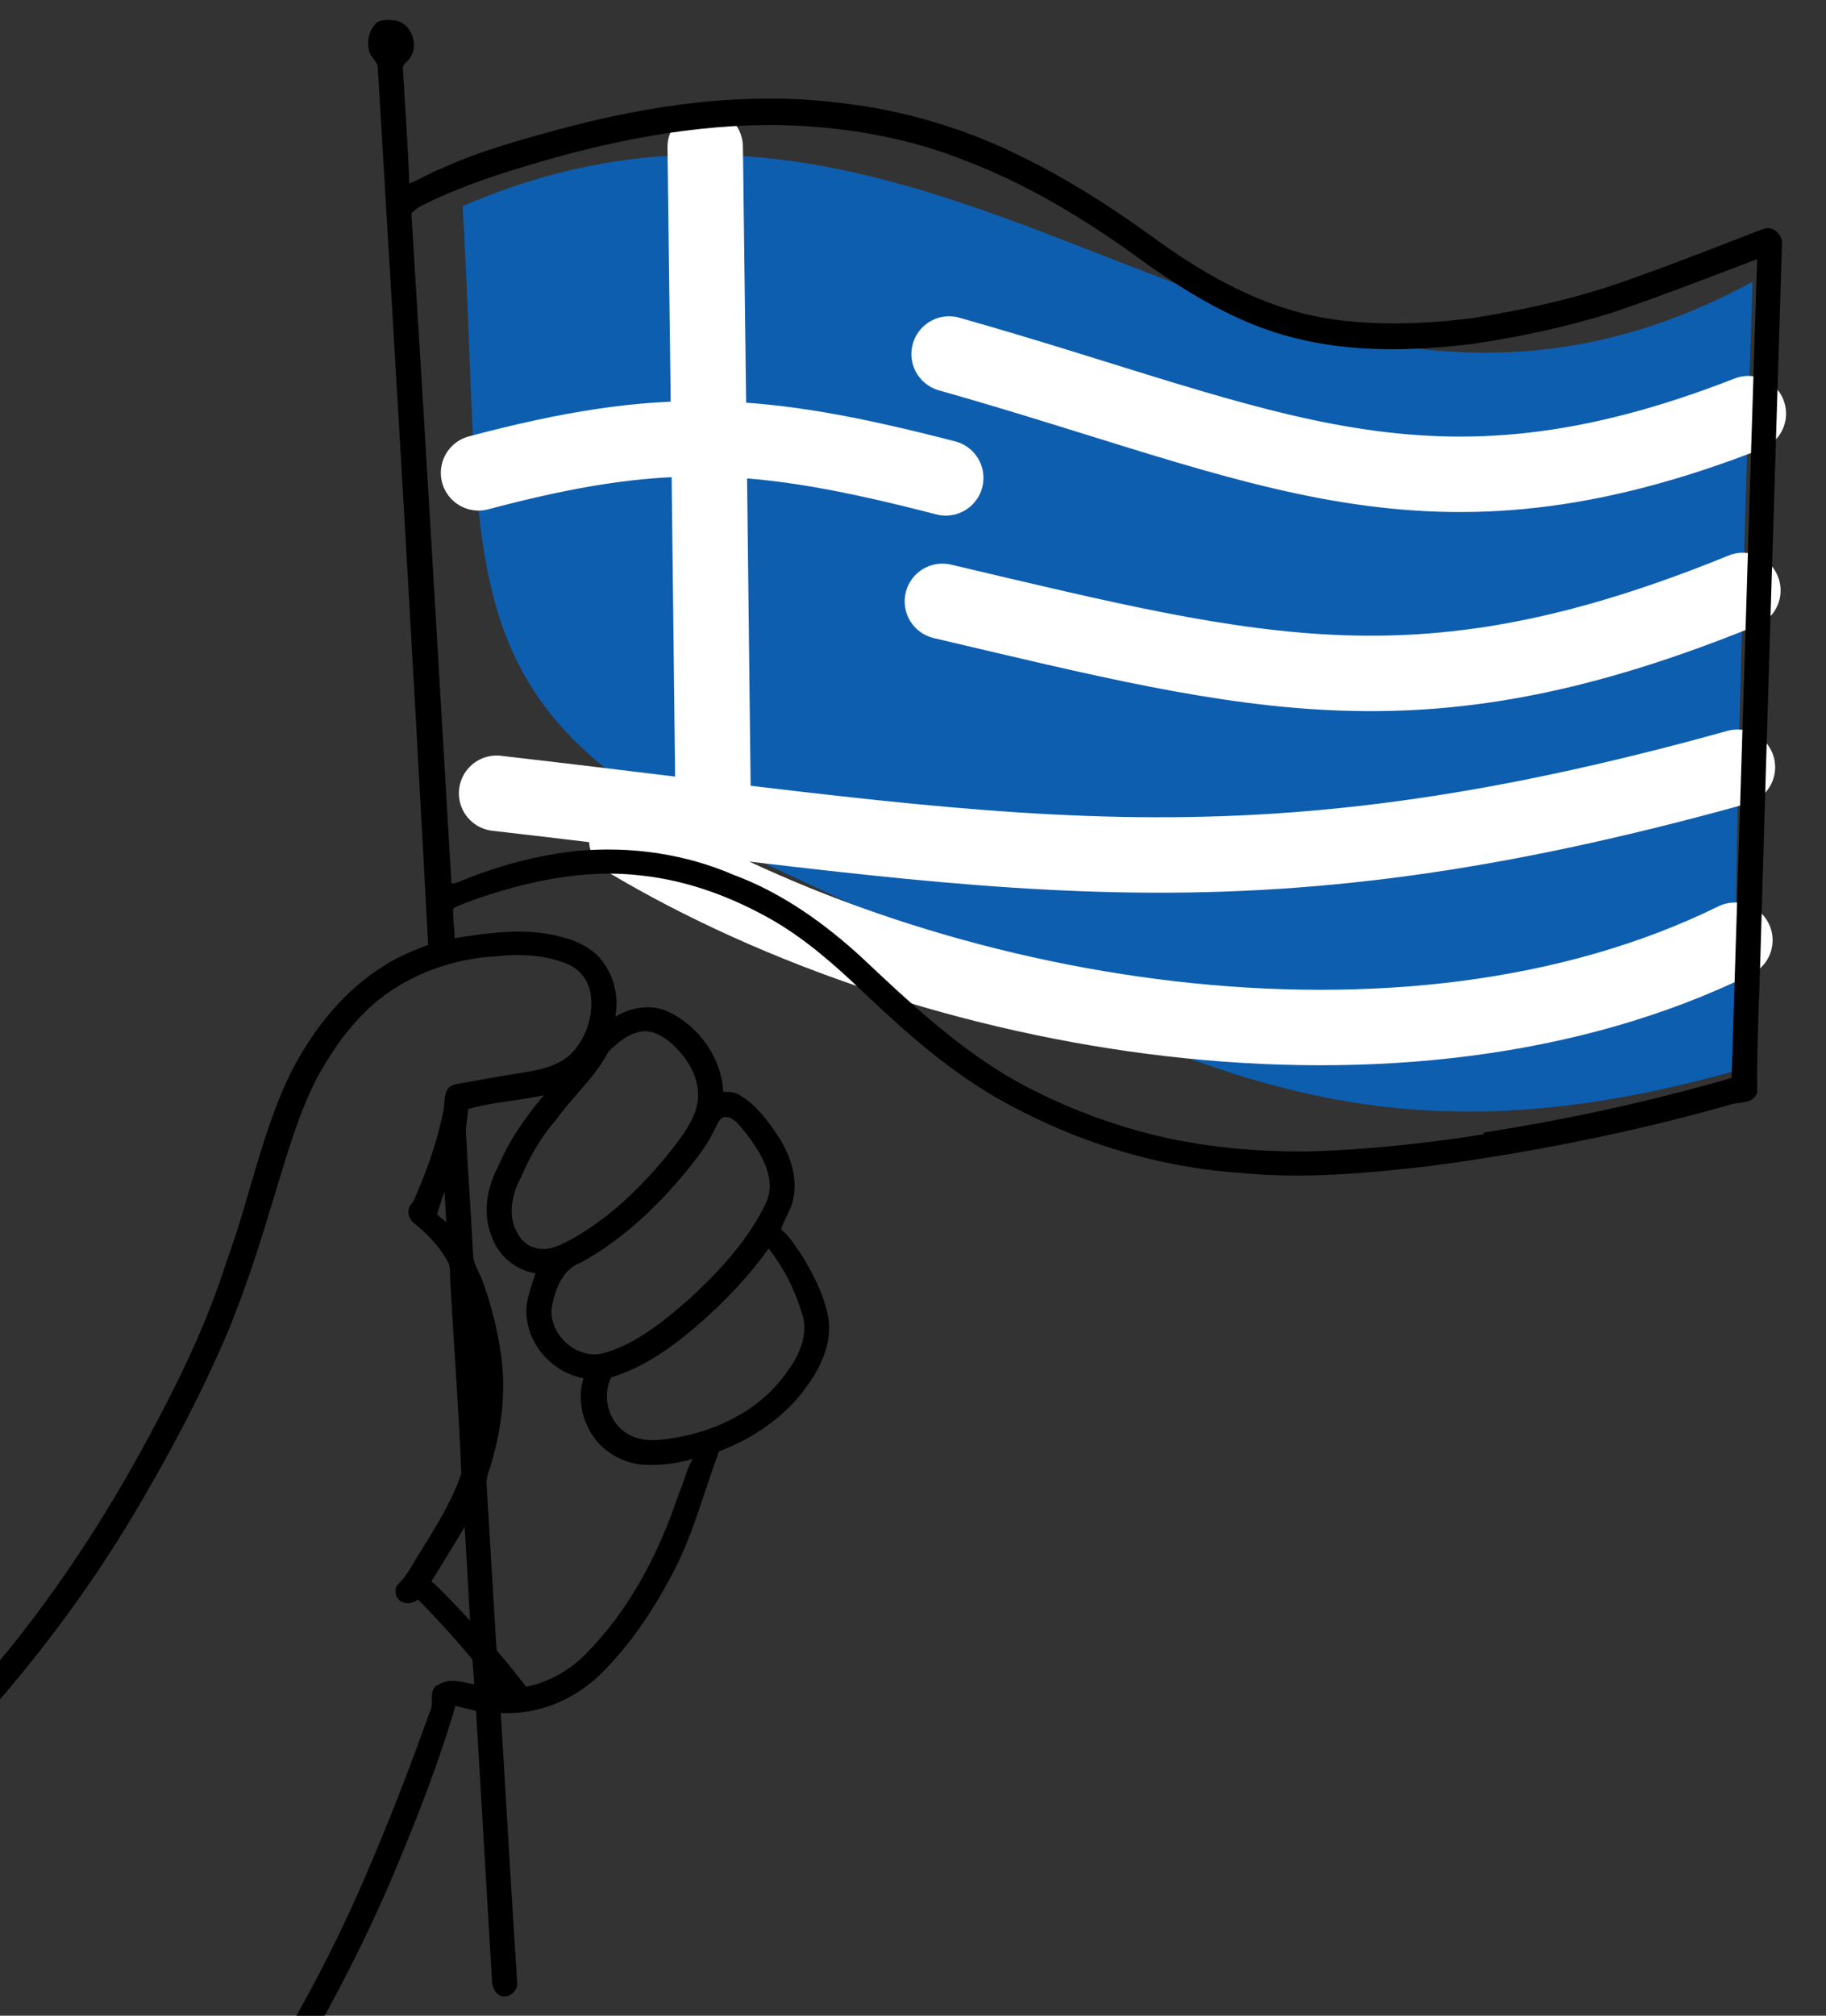
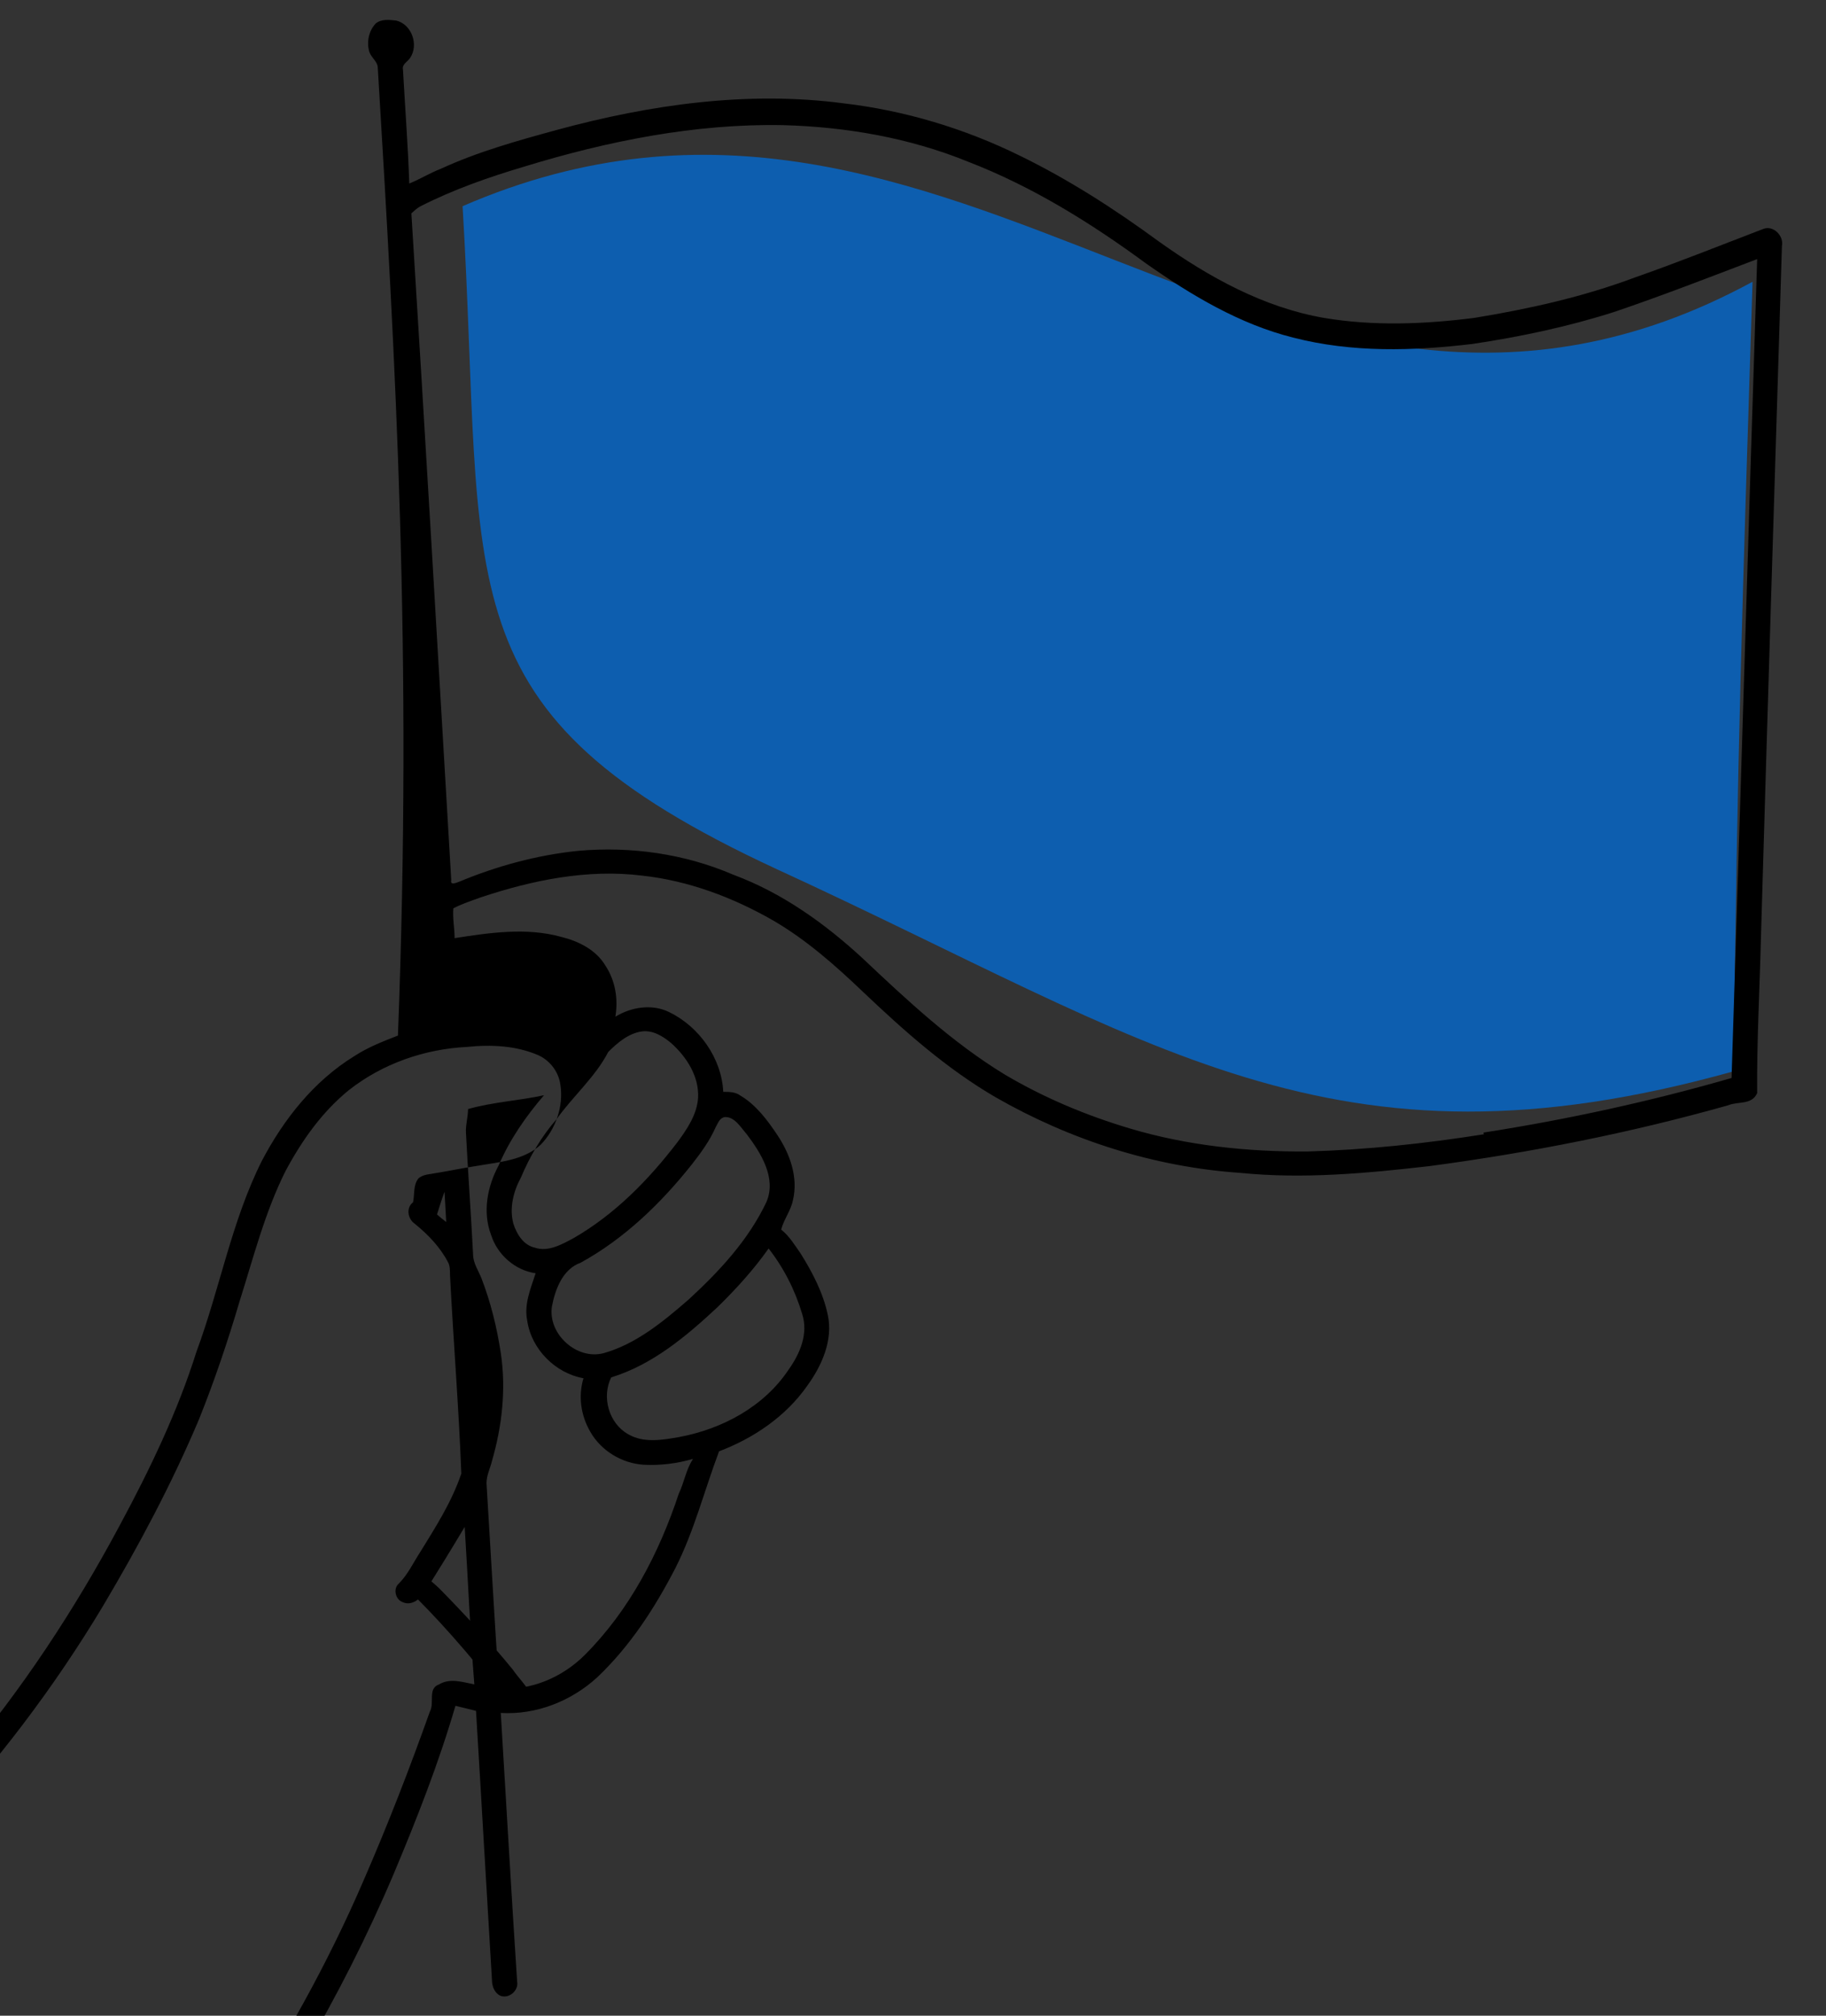
<svg xmlns="http://www.w3.org/2000/svg" version="1.1" id="flag-icon-css-gr" x="0px" y="0px" viewBox="0 0 435 480" style="enable-background:new 0 0 435 480;" xml:space="preserve">
  <rect x="0" y="0" width="435" height="480" fill="#333333" stroke="none" />
  <style type="text/css">
	.st0{fill:#0D5EAF;}
	.st1{fill:none;stroke:#FFFFFF;stroke-width:17.965;stroke-linecap:round;stroke-miterlimit:88.88;}
</style>
  <g>
    <g>
      <path class="st0" d="M110.2,49.1c118.5-51.4,193.6,79.7,307.3,18c-2.4,75.8-3.7,113.4-4.5,188c-95.8,26.8-138-6.8-227.9-48.1    C104.3,169.6,115.7,140.7,110.2,49.1z" />
-       <path class="st1" d="M168,35c0.8,63,1.2,94.5,1.9,157.5 M114,112.6c43.7-11.6,66.5-10.4,111.3,1.2 M226.1,84.3    c76.8,21.7,113.9,44.1,190.4,14.2 M224.5,143.2c75.7,17.8,114.4,28.5,190.7-2.6 M118.3,188.9c121.4,13.9,175.9,27.1,295.6-6.2     M149.3,199.9c72.6,43.3,185.5,62.6,264,24" />
    </g>
-     <path d="M418.6,260.3c-1.3,2.9-4.5,1.9-6.9,2.9c-23.4,6.6-47.2,11.3-71.3,14.5c-14.9,1.7-29.9,3.1-44.9,1.6   c-20.5-1.4-40.5-7.8-58.3-18c-11.7-6.8-21.8-15.8-31.6-25.1c-6.6-6.3-13.5-12.4-21.4-17c-9.6-5.5-20.2-9.5-31.3-10.7   c-13-1.6-26.1,1.1-38.4,5.2c-2.2,0.8-4.4,1.5-6.5,2.6c-0.2,2.4,0.3,4.8,0.3,7.1c8.4-1.3,17.1-2.6,25.4-0.3c4.1,1,8.3,3.1,10.5,6.8   c2.4,3.6,3.1,8,2.4,12.2c3.8-2.3,8.7-3.1,12.8-1.1c7.2,3.5,12.5,11,12.9,19c1.4,0,2.9,0,4.1,0.9c3.7,2.2,6.4,5.8,8.8,9.4   c3,4.5,5,10.1,3.7,15.5c-0.5,2.5-2.2,4.6-2.8,7c2,1.6,3.3,3.8,4.7,5.8c2.8,4.5,5.3,9.3,6.4,14.5c1.3,6-1.4,12.1-4.9,16.9   c-5.1,7.3-12.8,12.5-21,15.6c-3.5,9.3-5.9,18.9-10.4,27.8c-4.9,9.5-10.8,18.6-18.6,26c-6.2,5.7-14.6,9-23,8.5   c1.3,21.3,2.5,42.7,3.9,64c0.4,2.2-2.1,4.2-4.1,3.3c-1.3-0.7-1.9-2.2-1.9-3.7c-1.3-21.4-2.5-42.8-3.8-64.1   c-1.6-0.4-3.3-0.8-4.9-1.2c-4,13.7-9.2,26.9-14.7,40c-12.6,29.7-29.3,57.7-48.9,83.3c-9.8,12.7-20.4,24.9-32.2,35.8   c-20.5,19-44.5,33.6-68.6,47.2c-1.9,1.3-5,0-4.8-2.5c0-2.3,2.4-3.3,4.3-4c22.1-12.6,44-26,63.1-43.1c18.8-17,34.6-37.1,48.7-58.1   c12-18.1,22.7-37.2,31.3-57.2c5.7-13.1,10.9-26.5,15.7-40c1.2-2.1-0.6-5.5,2.2-6.5c2.7-1.6,5.7-0.5,8.4,0c-1-12.5-1.5-25-2.3-37.5   c-3.1,5.2-6.3,10.4-9.5,15.5c-1.1,1.7-3.2,3.4-5.3,2.4c-1.7-0.6-2.3-3.2-0.9-4.4c2.2-2.2,3.4-4.9,5.1-7.5c3.7-6,7.5-11.9,9.8-18.7   c-0.6-15.8-1.9-31.6-2.7-47.4c0-1,0-2-0.4-2.8c-1.9-3.7-4.8-6.7-8-9.3c-1.7-1.2-2.1-3.8-0.4-5.1c3.1-7,5.7-14.2,7.2-21.6   c0.4-1.9,0-4.1,1.3-5.7c0.7-0.6,1.7-0.9,2.6-1c3.9-0.6,7.6-1.4,11.5-2c5.2-0.9,11-1.3,15-5c3.6-3.7,5.5-9.2,4.7-14.3   c-0.4-3-2.4-5.7-5.2-7c-5.3-2.3-11.2-2.6-17-2c-10.2,0.5-20.2,4-28.2,10.3c-6.4,5.2-11.2,12-15.1,19.3c-4.9,9.8-7.6,20.5-10.9,30.9   c-2.8,9.5-6,19-9.7,28.2c-6.5,15.4-14.4,30.2-22.9,44.5c-11.7,19.5-25.5,37.6-41.1,54.2c-10.9,11.3-22.5,22-35.2,31.2   c-20,14.4-43.7,23.4-68.3,26c-1.5,0-3.2,0.4-4.4-0.8c-1.6-1.3-1.2-4.2,0.9-4.6c6.5,0,12.8-1.7,19.1-3.1   c18.2-4.4,35.7-12.3,50.8-23.4c16.3-12.1,30.9-26.4,43.9-41.9c14.9-17.5,27.6-36.8,38.4-57c7.1-13.2,13.7-26.9,18.2-41.2   c5.6-15.1,8.4-31.2,15.6-45.5c5.2-9.9,12.4-19,22-24.9c3.2-2.1,6.8-3.5,10.4-4.9C98.3,155.5,94.2,85.9,90,16.2c0-1.5-1.5-2.4-2-3.8   c-0.7-2.3-0.2-5,1.5-6.8c1.3-1.1,3.2-0.9,4.9-0.7c3.7,0.9,5.4,5.8,3.3,8.9c-0.6,0.9-2,1.5-1.7,2.8c0.5,9.1,1.2,18.1,1.5,27.1   c2.5-1,4.9-2.5,7.5-3.5c8.9-4.1,18.3-6.7,27.8-9.3c22.1-6,45.3-9.3,68.1-6.3c14.6,1.7,28.9,6,42.1,12.5   c11.7,5.7,22.7,12.8,33.2,20.5C288,66,301,73.2,315.4,75.7c11.9,2,24,1.5,35.8,0c12.9-2.1,25.9-5,38.2-9.6   c10.3-3.6,20.5-7.7,30.7-11.6c2.4-0.9,4.9,1.7,4.4,4.1c-1.7,54.9-3.4,109.8-5,164.7C419.2,235.7,418.5,248,418.6,260.3L418.6,260.3   z M353.4,269.7c19.9-3.1,39.7-7.4,59.1-13c2.1-65,4-130.1,6.1-195c-11.3,4.3-22.6,8.7-34.1,12.6c-11,3.5-22.3,5.9-33.7,7.6   c-14.2,1.7-28.7,2.1-42.7-1.5c-12.8-3.2-24.3-10.1-35-17.6c-13.2-9.7-27.2-18.4-42.5-24.3c-14-5.7-29.1-8.3-44.1-8.7   c-20.9-0.4-41.8,3.8-61.7,9.9c-8.4,2.5-16.7,5.4-24.6,9.4c-0.8,0.4-1.5,1.1-2.2,1.7c3.3,52.9,6.4,105.9,9.5,158.8   c-0.3,1.3,1.2,0.6,1.8,0.4c9.1-3.8,18.7-6.4,28.5-7.4c12.5-1.1,25.3,0.7,36.9,5.7c11.6,4.3,21.8,11.6,30.8,19.9   c10.6,10,21.4,20.1,33.9,27.7c9.3,5.5,19.3,9.7,29.7,12.8c13.7,4.1,28.1,5.6,42.4,5.5c14.1-0.4,28.1-1.9,42-4.1L353.4,269.7z    M187.9,326.1c2.7-3.8,4.7-8.5,3.2-13.2c-1.7-5.7-4.4-11-8-15.6c-3.6,5.1-7.8,9.7-12.2,14c-7.4,6.9-15.5,13.7-25.3,16.7   c-2.3,4.6-0.6,10.9,4,13.5c3.7,2.2,8.2,1.4,12.2,0.7C172,340.3,182,335,187.9,326.1L187.9,326.1z M182.6,286.2   c2.4-5.7-1.3-11.6-4.7-16.1c-1.4-1.6-2.9-4.2-5.2-4.1c-1.3,0.2-1.6,1.4-2.2,2.4c-1.4,3.2-3.5,6.1-5.7,8.9   c-7.4,9.3-16.1,17.7-26.5,23.4c-4.2,1.5-6,6.2-6.8,10.3c-1.1,6.6,5.9,13,12.4,11.2c7.7-2.2,14.1-7.5,20.1-12.7   C171.3,302.8,178.3,295.3,182.6,286.2L182.6,286.2z M161.7,355.7c1.3-2.7,1.7-5.7,3.4-8.3c-3.8,1.1-7.7,1.6-11.7,1.4   c-5.2-0.3-10.2-3.3-12.8-7.9c-2.2-3.8-2.9-8.4-1.6-12.7c-6.7-1.2-12.4-6.9-13.4-13.7c-0.8-3.9,0.8-7.6,2-11.3   c-4.9-0.7-9.1-4.4-10.6-9.1c-2.1-5.5-0.9-11.6,1.8-16.6c2.6-6.1,6.5-11.7,10.8-16.7c-5.9,1.3-12.1,1.6-18.1,3.3   c0,1.9-0.6,3.7-0.5,5.6c0.5,9.7,1.2,19.3,1.7,29c0,2.1,1.3,3.9,2,5.7c2.2,5.7,3.7,11.8,4.6,17.8c1.3,8.6,0.3,17.4-2.1,25.7   c-0.4,1.7-1.3,3.4-1.3,5.3c1,16.3,1.9,32.5,3,48.8c7.5,0.7,15.1-2.6,20.4-7.9C149.9,383.5,157,369.9,161.7,355.7L161.7,355.7z    M161.3,272.1c2.3-3.1,4.7-6.6,5-10.6c0.3-5.1-2.7-9.8-6.4-13.1c-1.9-1.6-4.3-3.1-6.9-2.8c-3.2,0.4-5.9,2.7-8.1,4.9   c-3.1,6-8.4,10.5-12.3,16c-3.6,4.1-6.4,8.9-8.5,13.9c-1.8,3.3-2.8,7.3-1.8,11c0.8,2.5,2.4,5.1,5.1,5.7c3.2,1.1,6.5-0.8,9.3-2.3   C146.4,289.2,154.4,281.1,161.3,272.1L161.3,272.1z M104.1,289.2c0.7,0.6,1.4,1.2,2.2,1.8c-0.1-2.4-0.3-4.9-0.4-7.2   C105.2,285.6,104.7,287.4,104.1,289.2z" />
+     <path d="M418.6,260.3c-1.3,2.9-4.5,1.9-6.9,2.9c-23.4,6.6-47.2,11.3-71.3,14.5c-14.9,1.7-29.9,3.1-44.9,1.6   c-20.5-1.4-40.5-7.8-58.3-18c-11.7-6.8-21.8-15.8-31.6-25.1c-6.6-6.3-13.5-12.4-21.4-17c-9.6-5.5-20.2-9.5-31.3-10.7   c-13-1.6-26.1,1.1-38.4,5.2c-2.2,0.8-4.4,1.5-6.5,2.6c-0.2,2.4,0.3,4.8,0.3,7.1c8.4-1.3,17.1-2.6,25.4-0.3c4.1,1,8.3,3.1,10.5,6.8   c2.4,3.6,3.1,8,2.4,12.2c3.8-2.3,8.7-3.1,12.8-1.1c7.2,3.5,12.5,11,12.9,19c1.4,0,2.9,0,4.1,0.9c3.7,2.2,6.4,5.8,8.8,9.4   c3,4.5,5,10.1,3.7,15.5c-0.5,2.5-2.2,4.6-2.8,7c2,1.6,3.3,3.8,4.7,5.8c2.8,4.5,5.3,9.3,6.4,14.5c1.3,6-1.4,12.1-4.9,16.9   c-5.1,7.3-12.8,12.5-21,15.6c-3.5,9.3-5.9,18.9-10.4,27.8c-4.9,9.5-10.8,18.6-18.6,26c-6.2,5.7-14.6,9-23,8.5   c1.3,21.3,2.5,42.7,3.9,64c0.4,2.2-2.1,4.2-4.1,3.3c-1.3-0.7-1.9-2.2-1.9-3.7c-1.3-21.4-2.5-42.8-3.8-64.1   c-1.6-0.4-3.3-0.8-4.9-1.2c-4,13.7-9.2,26.9-14.7,40c-12.6,29.7-29.3,57.7-48.9,83.3c-9.8,12.7-20.4,24.9-32.2,35.8   c-20.5,19-44.5,33.6-68.6,47.2c-1.9,1.3-5,0-4.8-2.5c0-2.3,2.4-3.3,4.3-4c22.1-12.6,44-26,63.1-43.1c18.8-17,34.6-37.1,48.7-58.1   c12-18.1,22.7-37.2,31.3-57.2c5.7-13.1,10.9-26.5,15.7-40c1.2-2.1-0.6-5.5,2.2-6.5c2.7-1.6,5.7-0.5,8.4,0c-1-12.5-1.5-25-2.3-37.5   c-3.1,5.2-6.3,10.4-9.5,15.5c-1.1,1.7-3.2,3.4-5.3,2.4c-1.7-0.6-2.3-3.2-0.9-4.4c2.2-2.2,3.4-4.9,5.1-7.5c3.7-6,7.5-11.9,9.8-18.7   c-0.6-15.8-1.9-31.6-2.7-47.4c0-1,0-2-0.4-2.8c-1.9-3.7-4.8-6.7-8-9.3c-1.7-1.2-2.1-3.8-0.4-5.1c0.4-1.9,0-4.1,1.3-5.7c0.7-0.6,1.7-0.9,2.6-1c3.9-0.6,7.6-1.4,11.5-2c5.2-0.9,11-1.3,15-5c3.6-3.7,5.5-9.2,4.7-14.3   c-0.4-3-2.4-5.7-5.2-7c-5.3-2.3-11.2-2.6-17-2c-10.2,0.5-20.2,4-28.2,10.3c-6.4,5.2-11.2,12-15.1,19.3c-4.9,9.8-7.6,20.5-10.9,30.9   c-2.8,9.5-6,19-9.7,28.2c-6.5,15.4-14.4,30.2-22.9,44.5c-11.7,19.5-25.5,37.6-41.1,54.2c-10.9,11.3-22.5,22-35.2,31.2   c-20,14.4-43.7,23.4-68.3,26c-1.5,0-3.2,0.4-4.4-0.8c-1.6-1.3-1.2-4.2,0.9-4.6c6.5,0,12.8-1.7,19.1-3.1   c18.2-4.4,35.7-12.3,50.8-23.4c16.3-12.1,30.9-26.4,43.9-41.9c14.9-17.5,27.6-36.8,38.4-57c7.1-13.2,13.7-26.9,18.2-41.2   c5.6-15.1,8.4-31.2,15.6-45.5c5.2-9.9,12.4-19,22-24.9c3.2-2.1,6.8-3.5,10.4-4.9C98.3,155.5,94.2,85.9,90,16.2c0-1.5-1.5-2.4-2-3.8   c-0.7-2.3-0.2-5,1.5-6.8c1.3-1.1,3.2-0.9,4.9-0.7c3.7,0.9,5.4,5.8,3.3,8.9c-0.6,0.9-2,1.5-1.7,2.8c0.5,9.1,1.2,18.1,1.5,27.1   c2.5-1,4.9-2.5,7.5-3.5c8.9-4.1,18.3-6.7,27.8-9.3c22.1-6,45.3-9.3,68.1-6.3c14.6,1.7,28.9,6,42.1,12.5   c11.7,5.7,22.7,12.8,33.2,20.5C288,66,301,73.2,315.4,75.7c11.9,2,24,1.5,35.8,0c12.9-2.1,25.9-5,38.2-9.6   c10.3-3.6,20.5-7.7,30.7-11.6c2.4-0.9,4.9,1.7,4.4,4.1c-1.7,54.9-3.4,109.8-5,164.7C419.2,235.7,418.5,248,418.6,260.3L418.6,260.3   z M353.4,269.7c19.9-3.1,39.7-7.4,59.1-13c2.1-65,4-130.1,6.1-195c-11.3,4.3-22.6,8.7-34.1,12.6c-11,3.5-22.3,5.9-33.7,7.6   c-14.2,1.7-28.7,2.1-42.7-1.5c-12.8-3.2-24.3-10.1-35-17.6c-13.2-9.7-27.2-18.4-42.5-24.3c-14-5.7-29.1-8.3-44.1-8.7   c-20.9-0.4-41.8,3.8-61.7,9.9c-8.4,2.5-16.7,5.4-24.6,9.4c-0.8,0.4-1.5,1.1-2.2,1.7c3.3,52.9,6.4,105.9,9.5,158.8   c-0.3,1.3,1.2,0.6,1.8,0.4c9.1-3.8,18.7-6.4,28.5-7.4c12.5-1.1,25.3,0.7,36.9,5.7c11.6,4.3,21.8,11.6,30.8,19.9   c10.6,10,21.4,20.1,33.9,27.7c9.3,5.5,19.3,9.7,29.7,12.8c13.7,4.1,28.1,5.6,42.4,5.5c14.1-0.4,28.1-1.9,42-4.1L353.4,269.7z    M187.9,326.1c2.7-3.8,4.7-8.5,3.2-13.2c-1.7-5.7-4.4-11-8-15.6c-3.6,5.1-7.8,9.7-12.2,14c-7.4,6.9-15.5,13.7-25.3,16.7   c-2.3,4.6-0.6,10.9,4,13.5c3.7,2.2,8.2,1.4,12.2,0.7C172,340.3,182,335,187.9,326.1L187.9,326.1z M182.6,286.2   c2.4-5.7-1.3-11.6-4.7-16.1c-1.4-1.6-2.9-4.2-5.2-4.1c-1.3,0.2-1.6,1.4-2.2,2.4c-1.4,3.2-3.5,6.1-5.7,8.9   c-7.4,9.3-16.1,17.7-26.5,23.4c-4.2,1.5-6,6.2-6.8,10.3c-1.1,6.6,5.9,13,12.4,11.2c7.7-2.2,14.1-7.5,20.1-12.7   C171.3,302.8,178.3,295.3,182.6,286.2L182.6,286.2z M161.7,355.7c1.3-2.7,1.7-5.7,3.4-8.3c-3.8,1.1-7.7,1.6-11.7,1.4   c-5.2-0.3-10.2-3.3-12.8-7.9c-2.2-3.8-2.9-8.4-1.6-12.7c-6.7-1.2-12.4-6.9-13.4-13.7c-0.8-3.9,0.8-7.6,2-11.3   c-4.9-0.7-9.1-4.4-10.6-9.1c-2.1-5.5-0.9-11.6,1.8-16.6c2.6-6.1,6.5-11.7,10.8-16.7c-5.9,1.3-12.1,1.6-18.1,3.3   c0,1.9-0.6,3.7-0.5,5.6c0.5,9.7,1.2,19.3,1.7,29c0,2.1,1.3,3.9,2,5.7c2.2,5.7,3.7,11.8,4.6,17.8c1.3,8.6,0.3,17.4-2.1,25.7   c-0.4,1.7-1.3,3.4-1.3,5.3c1,16.3,1.9,32.5,3,48.8c7.5,0.7,15.1-2.6,20.4-7.9C149.9,383.5,157,369.9,161.7,355.7L161.7,355.7z    M161.3,272.1c2.3-3.1,4.7-6.6,5-10.6c0.3-5.1-2.7-9.8-6.4-13.1c-1.9-1.6-4.3-3.1-6.9-2.8c-3.2,0.4-5.9,2.7-8.1,4.9   c-3.1,6-8.4,10.5-12.3,16c-3.6,4.1-6.4,8.9-8.5,13.9c-1.8,3.3-2.8,7.3-1.8,11c0.8,2.5,2.4,5.1,5.1,5.7c3.2,1.1,6.5-0.8,9.3-2.3   C146.4,289.2,154.4,281.1,161.3,272.1L161.3,272.1z M104.1,289.2c0.7,0.6,1.4,1.2,2.2,1.8c-0.1-2.4-0.3-4.9-0.4-7.2   C105.2,285.6,104.7,287.4,104.1,289.2z" />
    <path d="M126.7,404c0.8,2.8-3.2,5.1-5,2.6c-7-9.1-14.4-18-22.5-26.1c-1.5-1.3-1.1-4,0.8-4.7c2-0.4,3.3,1.3,4.6,2.4   c6.1,6.2,12,12.6,17.5,19.3C123.6,399.7,125.6,401.5,126.7,404L126.7,404z" />
  </g>
</svg>